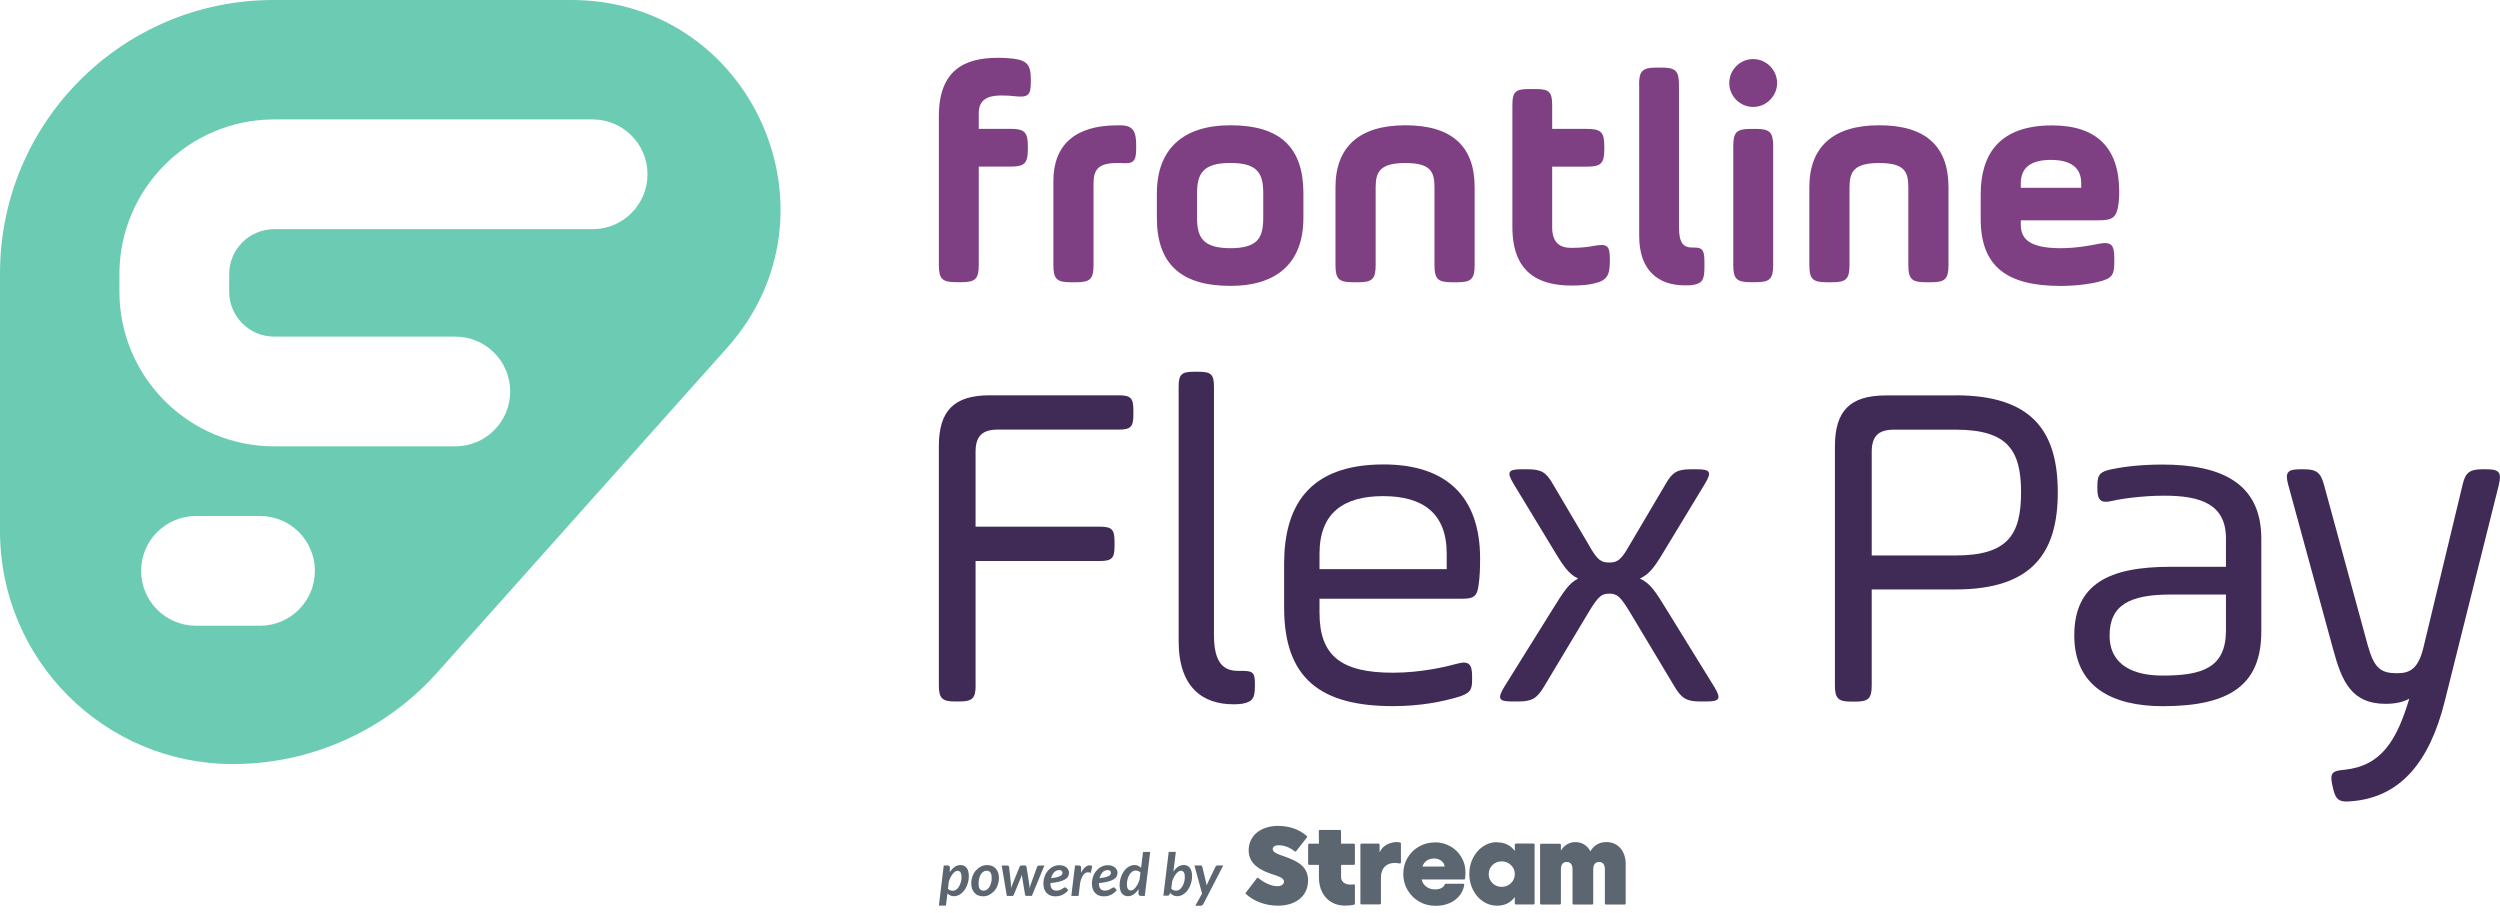
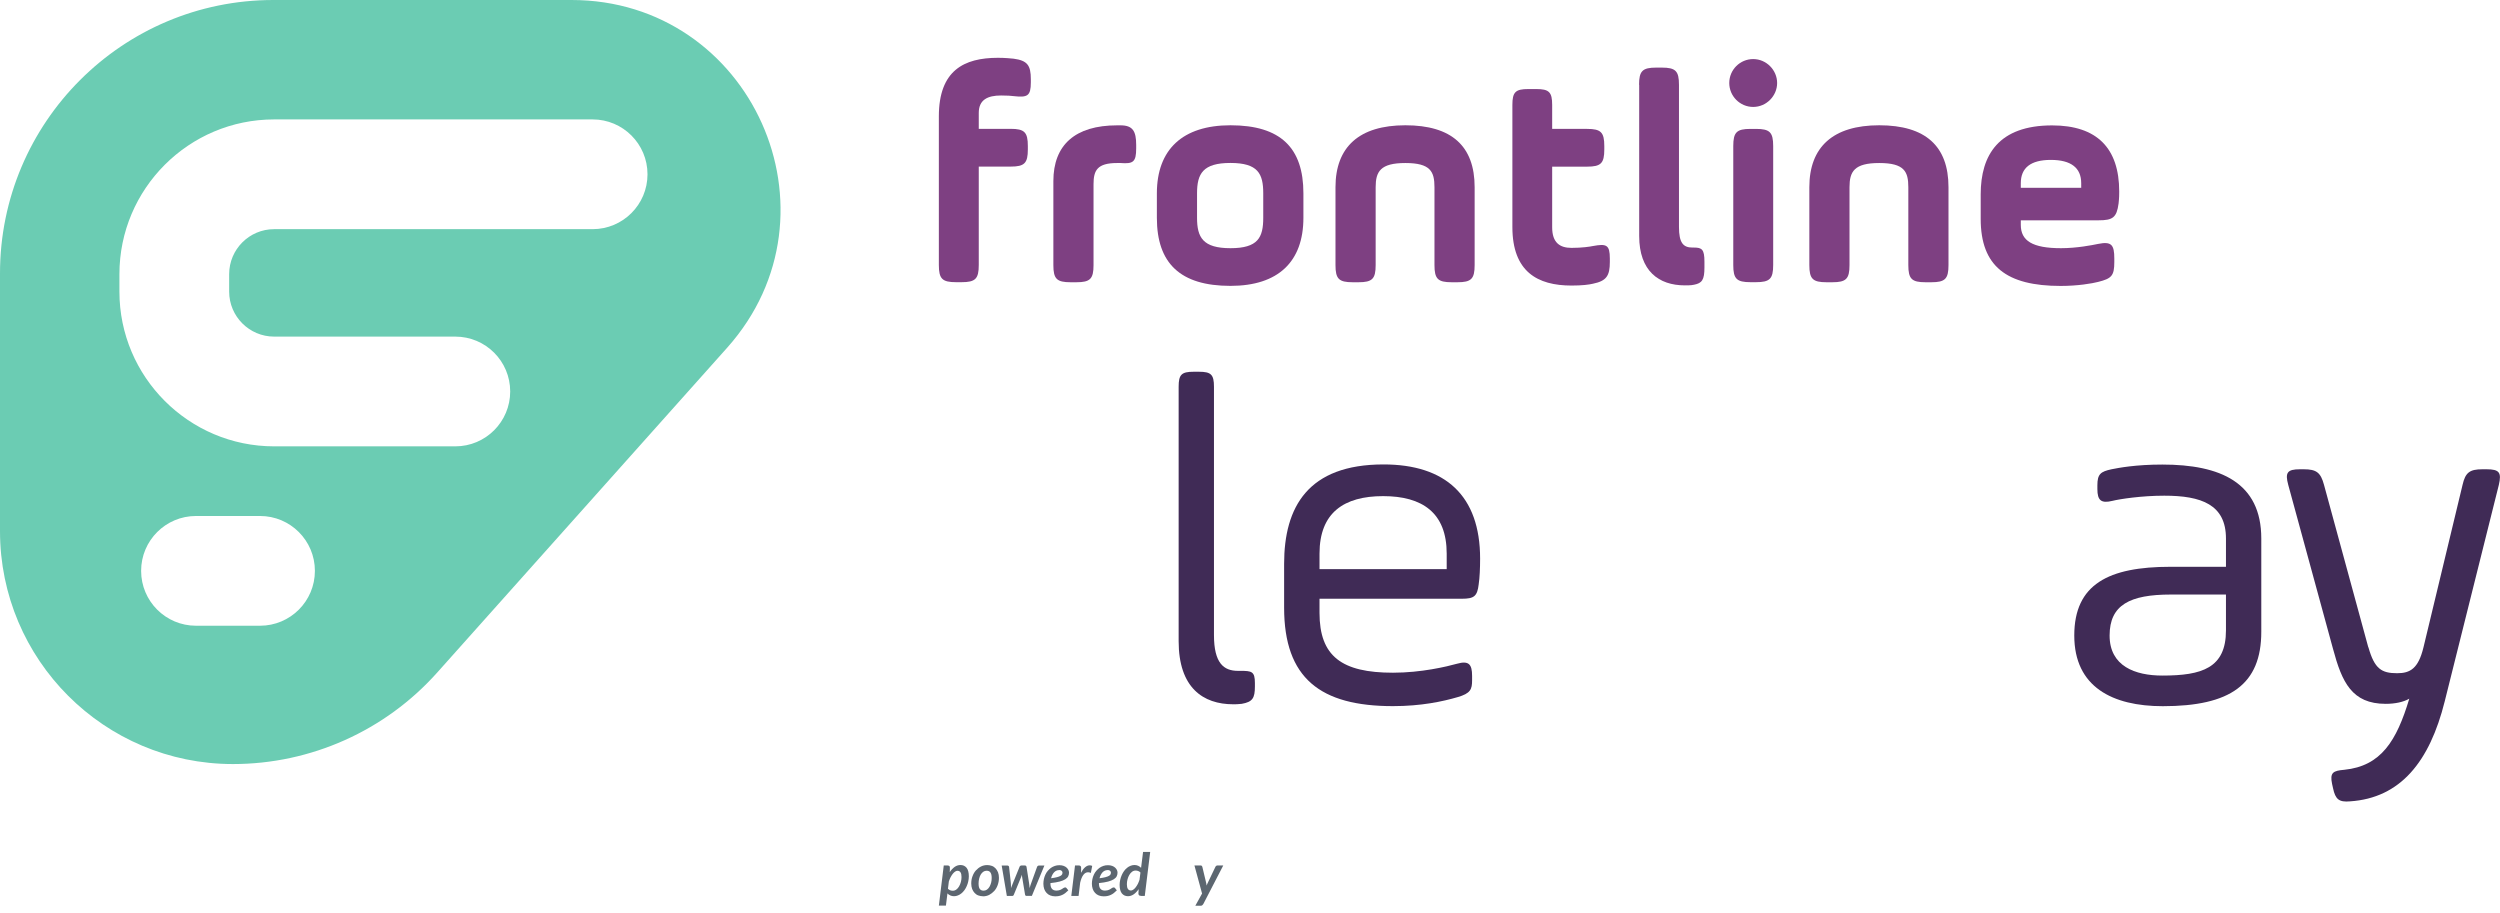
<svg xmlns="http://www.w3.org/2000/svg" id="Layer_2" data-name="Layer 2" viewBox="0 0 392.74 143.43">
  <defs>
    <style>
      .cls-1 {
        fill: #7e4082;
      }

      .cls-2 {
        fill: #5c6670;
      }

      .cls-3 {
        fill: #6bccb3;
      }

      .cls-4 {
        fill: #402b56;
      }
    </style>
  </defs>
  <path class="cls-3" d="M89.77,0h-46.82C19.23,0,0,19.23,0,42.95v40.49c0,20.21,16.38,36.59,36.59,36.59h0c12.25,0,23.92-5.23,32.08-14.36l45.59-51.07C133.08,33.45,118.07,0,89.77,0ZM40.85,98.3h-10.06c-4.76,0-8.62-3.86-8.62-8.62s3.86-8.62,8.62-8.62h10.06c4.76,0,8.62,3.86,8.62,8.62s-3.86,8.62-8.62,8.62ZM93.1,36h-50.03c-3.9,0-7.07,3.17-7.07,7.07v2.74c0,3.9,3.17,7.07,7.07,7.07h28.46c4.76,0,8.62,3.86,8.62,8.62s-3.86,8.62-8.62,8.62h-28.46c-13.41,0-24.31-10.91-24.31-24.31v-2.74c0-13.41,10.9-24.31,24.31-24.31h50.03c4.76,0,8.62,3.86,8.62,8.62s-3.86,8.62-8.62,8.62Z" />
  <path class="cls-1" d="M147.49,18.28c0-7.22,3.95-9.2,9.29-9.2,1.16,0,2.02.1,2.46.14,2.17.29,2.7,1.06,2.7,3.23v.48c0,2.17-.53,2.41-2.7,2.17-.43-.05-.92-.1-1.97-.1-2.12,0-3.51.67-3.51,2.74v2.5h5.01c2.17,0,2.7.53,2.7,2.7v.53c0,2.17-.53,2.7-2.7,2.7h-5.01v15.46c0,2.17-.53,2.7-2.7,2.7h-.87c-2.17,0-2.7-.53-2.7-2.7v-23.35h0Z" />
  <path class="cls-1" d="M171.79,41.64c0,2.17-.53,2.7-2.7,2.7h-.91c-2.17,0-2.7-.53-2.7-2.7v-13.19c0-5.68,3.42-8.76,10.02-8.76h.53c1.93,0,2.46.92,2.46,3.08v.53c0,2.17-.48,2.46-2.46,2.31h-.53c-3.13,0-3.71,1.16-3.71,3.32v12.71Z" />
  <path class="cls-1" d="M181.74,34.22v-3.85c0-6.89,4.05-10.69,11.56-10.69,7.9,0,11.46,3.56,11.46,10.69v3.85c0,6.89-3.95,10.69-11.46,10.69-7.9,0-11.56-3.56-11.56-10.69ZM198.45,30.37c0-3.08-.82-4.77-5.15-4.77s-5.25,1.68-5.25,4.77v3.85c0,3.08.92,4.77,5.25,4.77s5.15-1.68,5.15-4.77v-3.85Z" />
  <path class="cls-1" d="M216.11,41.64c0,2.17-.53,2.7-2.7,2.7h-.91c-2.17,0-2.7-.53-2.7-2.7v-12.23c0-6.31,3.71-9.73,10.98-9.73s10.88,3.27,10.88,9.73v12.23c0,2.17-.53,2.7-2.7,2.7h-.91c-2.17,0-2.7-.53-2.7-2.7v-12.23c0-2.46-.63-3.8-4.57-3.8s-4.67,1.35-4.67,3.8v12.23Z" />
  <path class="cls-1" d="M257.49,13.32c0-2.17.53-2.7,2.7-2.7h.87c2.17,0,2.7.53,2.7,2.7v22.34c0,2.5.67,3.23,2.12,3.23h.24c1.25,0,1.64.29,1.64,2.22v.92c0,1.93-.38,2.46-1.64,2.7-.24.05-.43.1-1.44.1-4.09,0-7.17-2.26-7.17-7.75V13.32h-.02Z" />
  <path class="cls-1" d="M275.42,9.28c2.07,0,3.76,1.73,3.76,3.76s-1.69,3.76-3.76,3.76-3.76-1.69-3.76-3.76,1.68-3.76,3.76-3.76ZM272.29,22.95c0-2.17.53-2.7,2.7-2.7h.87c2.17,0,2.7.53,2.7,2.7v18.68c0,2.17-.53,2.7-2.7,2.7h-.87c-2.17,0-2.7-.53-2.7-2.7v-18.68Z" />
  <path class="cls-1" d="M290.55,41.64c0,2.17-.53,2.7-2.7,2.7h-.91c-2.17,0-2.7-.53-2.7-2.7v-12.23c0-6.31,3.71-9.73,10.98-9.73s10.88,3.27,10.88,9.73v12.23c0,2.17-.53,2.7-2.7,2.7h-.91c-2.17,0-2.7-.53-2.7-2.7v-12.23c0-2.46-.63-3.8-4.57-3.8s-4.67,1.35-4.67,3.8v12.23h0Z" />
  <path class="cls-1" d="M332.82,31.96c-.29,2.22-.92,2.65-3.13,2.65h-12.23v.72c0,2.5,1.83,3.66,6.31,3.66,2.5,0,4.91-.48,5.83-.67,2.12-.43,2.55.14,2.55,2.31v.53c0,2.17-.43,2.6-2.55,3.13-.92.24-3.18.63-5.87.63-8.52,0-12.57-3.08-12.57-10.54v-3.85c0-6.21,2.84-10.83,11.22-10.83,7.03,0,10.54,3.56,10.54,10.4,0,.38,0,1.01-.1,1.88v-.02ZM317.46,29.5h9.49v-.72c0-2.41-1.59-3.66-4.77-3.66s-4.72,1.25-4.72,3.66v.72Z" />
  <path class="cls-1" d="M250.24,38.65c-.48.1-1.69.29-3.37.29-1.83,0-3.03-.82-3.03-3.23v-9.53h5.49c2.17,0,2.7-.53,2.7-2.7v-.53c0-2.17-.53-2.7-2.7-2.7h-5.49v-3.76c0-2.02-.48-2.5-2.5-2.5h-1.25c-2.02,0-2.5.48-2.5,2.5v3.76h0v15.41c0,7.03,3.95,9.2,9.29,9.2,1.68,0,2.74-.14,3.37-.29,2.12-.43,2.65-1.25,2.65-3.42v-.53c0-2.17-.53-2.36-2.65-1.97h0Z" />
-   <path class="cls-4" d="M153.27,107.68c0,2-.52,2.52-2.52,2.52h-.74c-2,0-2.52-.52-2.52-2.52v-37.59c0-5.55,2.37-7.99,7.99-7.99h20.28c1.85,0,2.29.44,2.29,2.29v.81c0,1.85-.44,2.29-2.29,2.29h-19.02c-2.44,0-3.48,1.04-3.48,3.48v11.77h19.54c1.85,0,2.29.44,2.29,2.29v.81c0,1.85-.44,2.29-2.29,2.29h-19.54v19.54h.01Z" />
  <path class="cls-4" d="M185.16,60.77c0-1.92.44-2.37,2.37-2.37h.81c1.92,0,2.37.44,2.37,2.37v39c0,4.44,1.55,5.62,3.77,5.62h.37c1.78,0,2.29.07,2.29,1.92v.52c0,1.85-.37,2.44-2.07,2.74-.59.07-.96.07-1.33.07-4.74,0-8.58-2.59-8.58-9.92v-39.96h0Z" />
  <path class="cls-4" d="M232.3,91.77c-.22,1.92-.74,2.29-2.66,2.29h-22.35v2.22c0,6.81,3.48,9.4,11.54,9.4,4.44,0,8.44-.96,10.06-1.41,1.85-.52,2.37.07,2.37,1.92v.67c0,1.41-.22,2.07-2.29,2.66-2.29.67-5.7,1.41-10.14,1.41-11.4,0-17.1-4.37-17.1-15.47v-6.88c0-8.96,3.77-15.62,15.62-15.62,9.69,0,15.17,4.88,15.17,14.8,0,1.48-.07,3.03-.22,4h0ZM207.29,89.41h19.98v-2.44c0-6.44-3.85-9.03-9.99-9.03s-9.99,2.59-9.99,9.03v2.44h0Z" />
-   <path class="cls-4" d="M249.69,85.78c1.26,2.22,1.85,2.59,3.11,2.59s1.85-.37,3.11-2.59l5.77-9.77c1.04-1.85,1.85-2.29,4-2.29h.89c2.15,0,2.37.44,1.26,2.29l-5.92,9.77c-1.85,3.11-2.66,4.37-4.29,5.11,1.63.74,2.44,2,4.29,5.03l7.4,11.99c1.11,1.85.89,2.29-1.26,2.29h-.89c-2.15,0-2.96-.44-4.07-2.29l-7.1-11.84c-1.48-2.44-2-2.81-3.18-2.81s-1.7.37-3.18,2.81l-7.1,11.84c-1.11,1.85-1.92,2.29-4.07,2.29h-.89c-2.15,0-2.37-.44-1.26-2.29l7.47-11.99c1.85-2.96,2.66-4.29,4.14-5.03-1.55-.74-2.37-2-4.22-5.11l-5.92-9.77c-1.11-1.85-.89-2.29,1.26-2.29h.89c2.15,0,2.96.44,4,2.29l5.77,9.77h0Z" />
-   <path class="cls-4" d="M307.21,62.1c12.14,0,16.06,5.77,16.06,15.25s-4,15.25-16.06,15.25h-13.17v15.1c0,2-.52,2.52-2.52,2.52h-.74c-2,0-2.52-.52-2.52-2.52v-37.59c0-5.55,2.37-7.99,7.99-7.99h10.95v-.02ZM297.52,67.5c-2.44,0-3.48,1.04-3.48,3.48v16.28h13.17c8.21,0,10.29-3.26,10.29-9.92s-2.15-9.84-10.29-9.84h-9.69Z" />
  <path class="cls-4" d="M355.24,99.25c0,8.29-4.88,11.69-15.47,11.69-7.92,0-13.91-3.03-13.91-11.1s5.4-10.8,15.1-10.8h8.73v-4.44c0-5.33-3.85-6.73-9.69-6.73-3.55,0-6.96.52-8.14.81-1.78.44-2.37-.07-2.37-1.85v-.59c0-1.78.52-2.15,2.22-2.52,1.11-.22,3.77-.74,7.99-.74,9.1,0,15.54,2.81,15.54,11.62,0,0,0,14.65,0,14.65ZM349.69,93.4h-8.66c-6.44,0-9.62,1.63-9.62,6.44s4,6.29,8.29,6.29c6.22,0,9.99-1.18,9.99-7.1v-5.62h0Z" />
  <path class="cls-4" d="M372.07,101.69c.96,3.4,2.07,4.07,4.51,4.07,2.07,0,3.33-.74,4.14-4.07l6.14-25.53c.44-1.92,1.11-2.44,3.11-2.44h.67c2,0,2.37.52,1.92,2.44l-8.51,34.04c-2.37,9.47-6.96,15.17-14.88,15.69-1.7.15-2.29-.3-2.66-2.07l-.15-.67c-.37-1.78.15-2.07,1.92-2.22,5.77-.59,8.21-4.51,10.21-11.17-.89.52-2.22.81-3.7.81-5.33,0-6.88-3.4-8.29-8.66l-7.03-25.75c-.52-1.92-.15-2.44,1.85-2.44h.59c2,0,2.66.52,3.18,2.44l6.96,25.53h.02Z" />
  <g>
    <g>
      <path class="cls-2" d="M147.49,142.29l.77-6.33h.58c.11,0,.19.02.27.07s.11.12.11.22v.1s0,.12,0,.22c0,.1,0,.25-.02.44.23-.34.49-.62.77-.82s.6-.3.92-.3c.2,0,.38.04.54.11.16.07.3.19.42.33.12.15.2.33.26.55s.09.49.09.78c0,.27-.03.53-.09.8s-.13.5-.24.74c-.1.23-.22.45-.36.64-.14.19-.3.36-.47.5s-.36.26-.56.33c-.19.08-.4.12-.61.12s-.41-.04-.58-.12c-.18-.08-.33-.19-.45-.32l-.24,1.92h-1.12ZM150.44,136.79c-.12,0-.26.04-.39.13s-.26.2-.38.36c-.12.15-.23.33-.34.53-.1.2-.19.43-.27.66l-.14,1.15c.11.11.22.19.36.24.13.05.27.07.4.07.2,0,.39-.06.56-.19.17-.12.31-.29.43-.5.12-.2.21-.43.28-.69s.1-.51.1-.77c0-.33-.05-.58-.16-.74s-.26-.24-.46-.24l.02-.02Z" />
      <path class="cls-2" d="M154.42,140.8c-.26,0-.5-.05-.73-.13s-.42-.22-.58-.39-.29-.38-.39-.63c-.09-.25-.14-.53-.14-.85,0-.41.06-.8.2-1.15.13-.36.31-.67.54-.92s.5-.46.8-.61c.3-.15.63-.22.97-.22.26,0,.5.05.73.13s.42.22.58.39.29.38.39.63c.09.25.14.53.14.85,0,.41-.07.79-.2,1.15s-.31.67-.54.92-.5.46-.8.62c-.3.15-.63.22-.97.22ZM154.52,139.92c.19,0,.36-.05.52-.16s.29-.26.4-.44.19-.4.26-.64.09-.5.09-.77c0-.39-.07-.67-.2-.85-.13-.19-.33-.27-.6-.27-.19,0-.36.05-.52.16s-.29.26-.4.44-.19.4-.25.64-.09.5-.09.77c0,.39.06.67.19.85.13.18.33.27.6.27Z" />
      <path class="cls-2" d="M157.36,135.97h.87c.08,0,.15.02.2.06.05.04.09.09.09.15l.28,2.55c.02.14.02.27.02.4s0,.26,0,.39c.05-.13.09-.26.15-.39.05-.13.1-.26.16-.4l1.04-2.56c.02-.06.06-.12.12-.15.05-.04.12-.06.19-.06h.5c.08,0,.15.02.19.06s.08.09.09.15l.4,2.56c.02.14.04.27.05.4s.03.26.04.39c.03-.13.07-.26.11-.39.04-.13.09-.26.14-.4l.92-2.55c.02-.06.06-.12.12-.15.05-.04.12-.06.19-.06h.84l-1.97,4.77h-.89c-.09,0-.15-.07-.18-.2l-.46-2.76c-.02-.12-.03-.24-.04-.36-.02.06-.05.12-.06.19l-.07.19-1.13,2.75c-.05.14-.14.2-.25.2h-.85l-.81-4.77h0Z" />
      <path class="cls-2" d="M167.94,137.07c0,.22-.04.41-.13.59-.09.18-.24.33-.46.47-.22.14-.52.26-.89.36-.38.1-.85.18-1.44.24v.06c0,.75.32,1.12.95,1.12.14,0,.26-.02.36-.04s.19-.05.28-.09c.08-.04.15-.08.22-.12.06-.05.12-.09.18-.12.05-.04.11-.07.16-.09s.11-.04.17-.04c.04,0,.08,0,.11.02.04.02.07.05.09.08l.29.36c-.16.16-.33.31-.48.43s-.32.22-.48.29c-.16.08-.34.13-.52.17-.19.04-.38.05-.6.05-.28,0-.53-.05-.76-.14s-.42-.22-.58-.4c-.16-.17-.29-.38-.37-.62s-.13-.52-.13-.81c0-.25.03-.5.08-.74.05-.24.13-.47.23-.69s.22-.42.38-.6.32-.34.5-.47c.19-.13.4-.24.62-.31.22-.08.46-.11.72-.11s.47.04.66.11.34.16.47.28c.12.12.22.24.28.38.06.14.09.28.09.41l-.02-.03ZM166.38,136.69c-.15,0-.3.03-.43.09s-.26.15-.36.26c-.11.12-.2.26-.28.41s-.14.33-.19.52c.39-.05.7-.11.93-.17s.42-.13.54-.2c.13-.08.22-.15.26-.24s.06-.17.06-.27c0-.05,0-.09-.03-.15-.02-.05-.05-.09-.09-.13-.04-.04-.09-.07-.16-.1-.07-.02-.15-.04-.24-.04v.02Z" />
      <path class="cls-2" d="M168.3,140.73l.58-4.77h.58c.11,0,.2.02.27.08.07.05.11.13.11.24v.11c0,.05,0,.13,0,.25,0,.12,0,.27-.02.48.19-.37.41-.67.64-.87s.47-.31.73-.31c.12,0,.26.03.39.09l-.21,1.1c-.15-.06-.3-.1-.44-.1-.28,0-.52.13-.73.4s-.38.67-.51,1.24l-.25,2.08h-1.14Z" />
      <path class="cls-2" d="M175.56,137.07c0,.22-.04.41-.13.59-.09.18-.24.33-.46.47-.22.14-.52.26-.89.36-.38.1-.85.18-1.44.24v.06c0,.75.32,1.12.95,1.12.14,0,.26-.02.36-.04s.19-.05.28-.09c.08-.04.15-.08.22-.12.06-.05.12-.09.18-.12.05-.04.11-.07.16-.09s.11-.04.17-.04c.04,0,.08,0,.11.02.04.02.07.05.09.08l.29.36c-.16.16-.33.31-.48.43s-.32.22-.48.29c-.16.08-.34.13-.52.17-.19.04-.38.05-.6.05-.28,0-.53-.05-.76-.14s-.42-.22-.58-.4c-.16-.17-.29-.38-.37-.62s-.13-.52-.13-.81c0-.25.03-.5.08-.74.05-.24.13-.47.23-.69s.22-.42.38-.6.32-.34.5-.47c.19-.13.4-.24.62-.31.22-.08.46-.11.72-.11s.47.04.66.11.34.16.47.28c.12.12.22.24.28.38.06.14.09.28.09.41l-.02-.03ZM173.99,136.69c-.15,0-.3.03-.43.09s-.26.15-.36.26c-.11.12-.2.26-.28.41s-.14.33-.19.52c.39-.05.7-.11.93-.17s.42-.13.54-.2c.13-.08.22-.15.26-.24s.06-.17.06-.27c0-.05,0-.09-.03-.15-.02-.05-.05-.09-.09-.13-.04-.04-.09-.07-.16-.1-.07-.02-.15-.04-.24-.04v.02Z" />
      <path class="cls-2" d="M179.22,140.73c-.14,0-.24-.03-.29-.1s-.09-.15-.09-.25l.04-.7c-.23.34-.49.61-.77.81-.29.2-.59.3-.91.3-.2,0-.38-.04-.54-.11s-.3-.19-.42-.33c-.12-.15-.2-.33-.26-.55-.06-.22-.09-.49-.09-.79,0-.27.03-.53.09-.79s.13-.5.24-.74c.1-.23.22-.45.36-.64s.29-.36.47-.5c.17-.14.36-.26.56-.33.19-.08.4-.12.61-.12s.41.04.58.12c.17.08.33.19.46.32l.31-2.49h1.12l-.85,6.91h-.61v-.02ZM177.64,139.9c.12,0,.25-.04.38-.13.13-.09.26-.2.38-.36.12-.15.23-.33.34-.53.1-.2.19-.42.27-.66l.15-1.15c-.11-.12-.22-.19-.36-.24-.14-.05-.27-.07-.4-.07-.2,0-.39.06-.56.19s-.31.29-.43.5c-.12.2-.21.43-.28.69s-.1.51-.1.77c0,.33.05.58.16.74s.26.24.46.24h0Z" />
-       <path class="cls-2" d="M182.76,140.73l.84-6.91h1.12l-.38,3.08c.22-.31.47-.56.74-.74s.57-.27.88-.27c.2,0,.38.04.54.11.16.07.3.19.42.33.12.15.2.33.26.55s.09.49.09.78c0,.27-.03.53-.09.8s-.13.5-.24.74c-.1.23-.22.45-.36.64s-.3.36-.47.5-.36.26-.56.33c-.19.08-.4.12-.61.12-.25,0-.46-.05-.65-.15s-.35-.23-.48-.4l-.04.15c-.02.11-.07.19-.12.24-.06.05-.15.08-.28.08h-.62,0ZM185.52,136.79c-.12,0-.26.05-.39.13s-.26.21-.38.36c-.12.15-.23.33-.34.53-.1.21-.19.43-.27.66l-.14,1.14c.11.12.22.19.36.24.14.05.27.07.4.07.2,0,.39-.06.56-.19.17-.12.31-.29.43-.5.12-.2.21-.43.28-.69s.1-.51.1-.77c0-.33-.05-.58-.16-.74s-.26-.24-.46-.24h0Z" />
      <path class="cls-2" d="M189,142.05c-.08.15-.2.24-.37.24h-.85l1.06-1.92-1.2-4.41h.96c.09,0,.15.02.19.06s.07.09.09.15l.59,2.47c.02.08.03.16.05.24,0,.08.02.15.02.24.03-.08.07-.16.11-.24.04-.08.07-.16.11-.24l1.18-2.47c.03-.06.08-.12.13-.15.06-.04.12-.06.18-.06h.92l-3.15,6.09h0Z" />
    </g>
-     <path class="cls-2" d="M200.85,129.75c1.42,0,3.12.4,4.45,1.59.06.05.07.15.02.21l-1.71,2.17c-.05.07-.15.08-.22.02-.93-.76-1.93-.96-2.48-.96s-.97.19-.97.6c.02.63,1.07.88,2.07,1.25,2.16.77,3.48,1.69,3.48,3.69,0,2.45-1.93,3.96-4.76,3.96-1.98,0-3.83-.75-5-1.84-.06-.05-.06-.14-.02-.2h0s1.75-2.29,1.75-2.29c.05-.07.15-.08.21-.03,0,0,0,0,0,0,.78.67,1.99,1.3,2.97,1.3.72,0,1.07-.35,1.07-.72,0-.69-1.21-.93-2.3-1.32-2.27-.81-3.25-2.01-3.25-3.62,0-2.13,1.72-3.82,4.67-3.82ZM225.46,132.33c.86,0,1.65.21,2.38.62.73.41,1.31.98,1.74,1.7.43.72.64,1.51.64,2.38,0,.36-.02.69-.06.98-.01.09-.08.15-.17.15h-6.66c.12.48.36.86.74,1.14.38.28.83.42,1.36.42.44,0,.8-.08,1.07-.24.23-.14.39-.32.47-.54.02-.07.09-.11.16-.11h2.73c.11,0,.19.1.17.2-.18.97-.65,1.74-1.43,2.33-.83.63-1.86.94-3.09.94-.93,0-1.79-.22-2.56-.66h0c-.77-.44-1.38-1.05-1.83-1.82-.45-.77-.67-1.61-.67-2.53s.22-1.76.66-2.51c.44-.76,1.04-1.35,1.81-1.79.76-.43,1.61-.65,2.53-.65h0ZM235.17,132.33c1.21,0,2.14.45,2.8,1.36v-1c0-.09.08-.17.17-.17h2.77c.09,0,.17.08.17.17v9.23c0,.09-.08.17-.17.17h0s-2.77,0-2.77,0c-.09,0-.17-.08-.17-.17v-1c-.66.91-1.59,1.36-2.8,1.36-.79,0-1.52-.22-2.19-.67s-1.2-1.05-1.58-1.82c-.39-.76-.58-1.59-.58-2.49s.19-1.74.58-2.51c.39-.76.92-1.37,1.58-1.82.67-.45,1.4-.67,2.19-.67h0ZM210.49,130.38c.09,0,.17.08.17.17l.02,1.99h2c.09,0,.17.08.17.17v2.99c0,.09-.08.17-.17.17h-2v1.9c0,.39.14.68.42.89.28.21.62.31,1.04.31.19,0,.37-.01.52-.04.1-.02.19.06.19.17v2.87c0,.08-.05.15-.13.16-.4.09-.87.14-1.42.14-.8,0-1.51-.18-2.13-.54h0c-.62-.36-1.1-.88-1.45-1.55-.35-.67-.52-1.46-.52-2.36v-1.95h-1.53c-.09,0-.17-.08-.17-.17v-2.99c0-.09.08-.17.17-.17h1.53l-.02-1.99c0-.09.08-.17.17-.17h3.14ZM252.32,132.28c1.81,0,3.07,1.35,3.07,3.48v6.17c0,.09-.08.17-.17.17h-2.93c-.09,0-.17-.08-.17-.17v-5.35c0-.82-.36-1.17-.91-1.17h0c-.55,0-.92.35-.92,1.17v5.35c0,.09-.08.17-.17.17h-2.91c-.09,0-.17-.08-.17-.17v-5.35c0-.82-.37-1.17-.92-1.17-.55,0-.91.36-.91,1.17v5.35c0,.09-.08.17-.17.17h-2.93c-.09,0-.17-.08-.17-.17v-9.21c0-.09.08-.17.17-.17h2.93c.09,0,.17.08.17.17v.9c.52-.83,1.3-1.33,2.27-1.33,1.05,0,1.88.53,2.36,1.44.53-.89,1.35-1.44,2.47-1.44h0ZM219.5,132.3c.21,0,.35.02.44.04.08.02.14.09.14.17v2.98c0,.11-.11.19-.21.16-.26-.07-.55-.09-.75-.09-1.34,0-2.18.86-2.18,2.26v4.09c0,.09-.08.17-.17.17h-2.89c-.09,0-.17-.08-.17-.17v-9.21c0-.09.08-.17.17-.17h2.68c.09,0,.17.08.17.17v1.16h.03c.44-1.07,1.67-1.58,2.74-1.58ZM235.91,135.32c-.57,0-1.05.19-1.45.58-.4.39-.59.86-.59,1.42s.2,1.03.59,1.42c.4.39.88.58,1.45.58s1.06-.19,1.46-.58c.4-.39.6-.86.6-1.42s-.2-1.03-.6-1.42c-.4-.39-.89-.58-1.46-.58ZM225.32,134.87c-.93,0-1.56.42-1.87,1.26h3.5c-.05-.38-.23-.68-.54-.91-.31-.23-.67-.35-1.09-.35h0Z" />
  </g>
</svg>